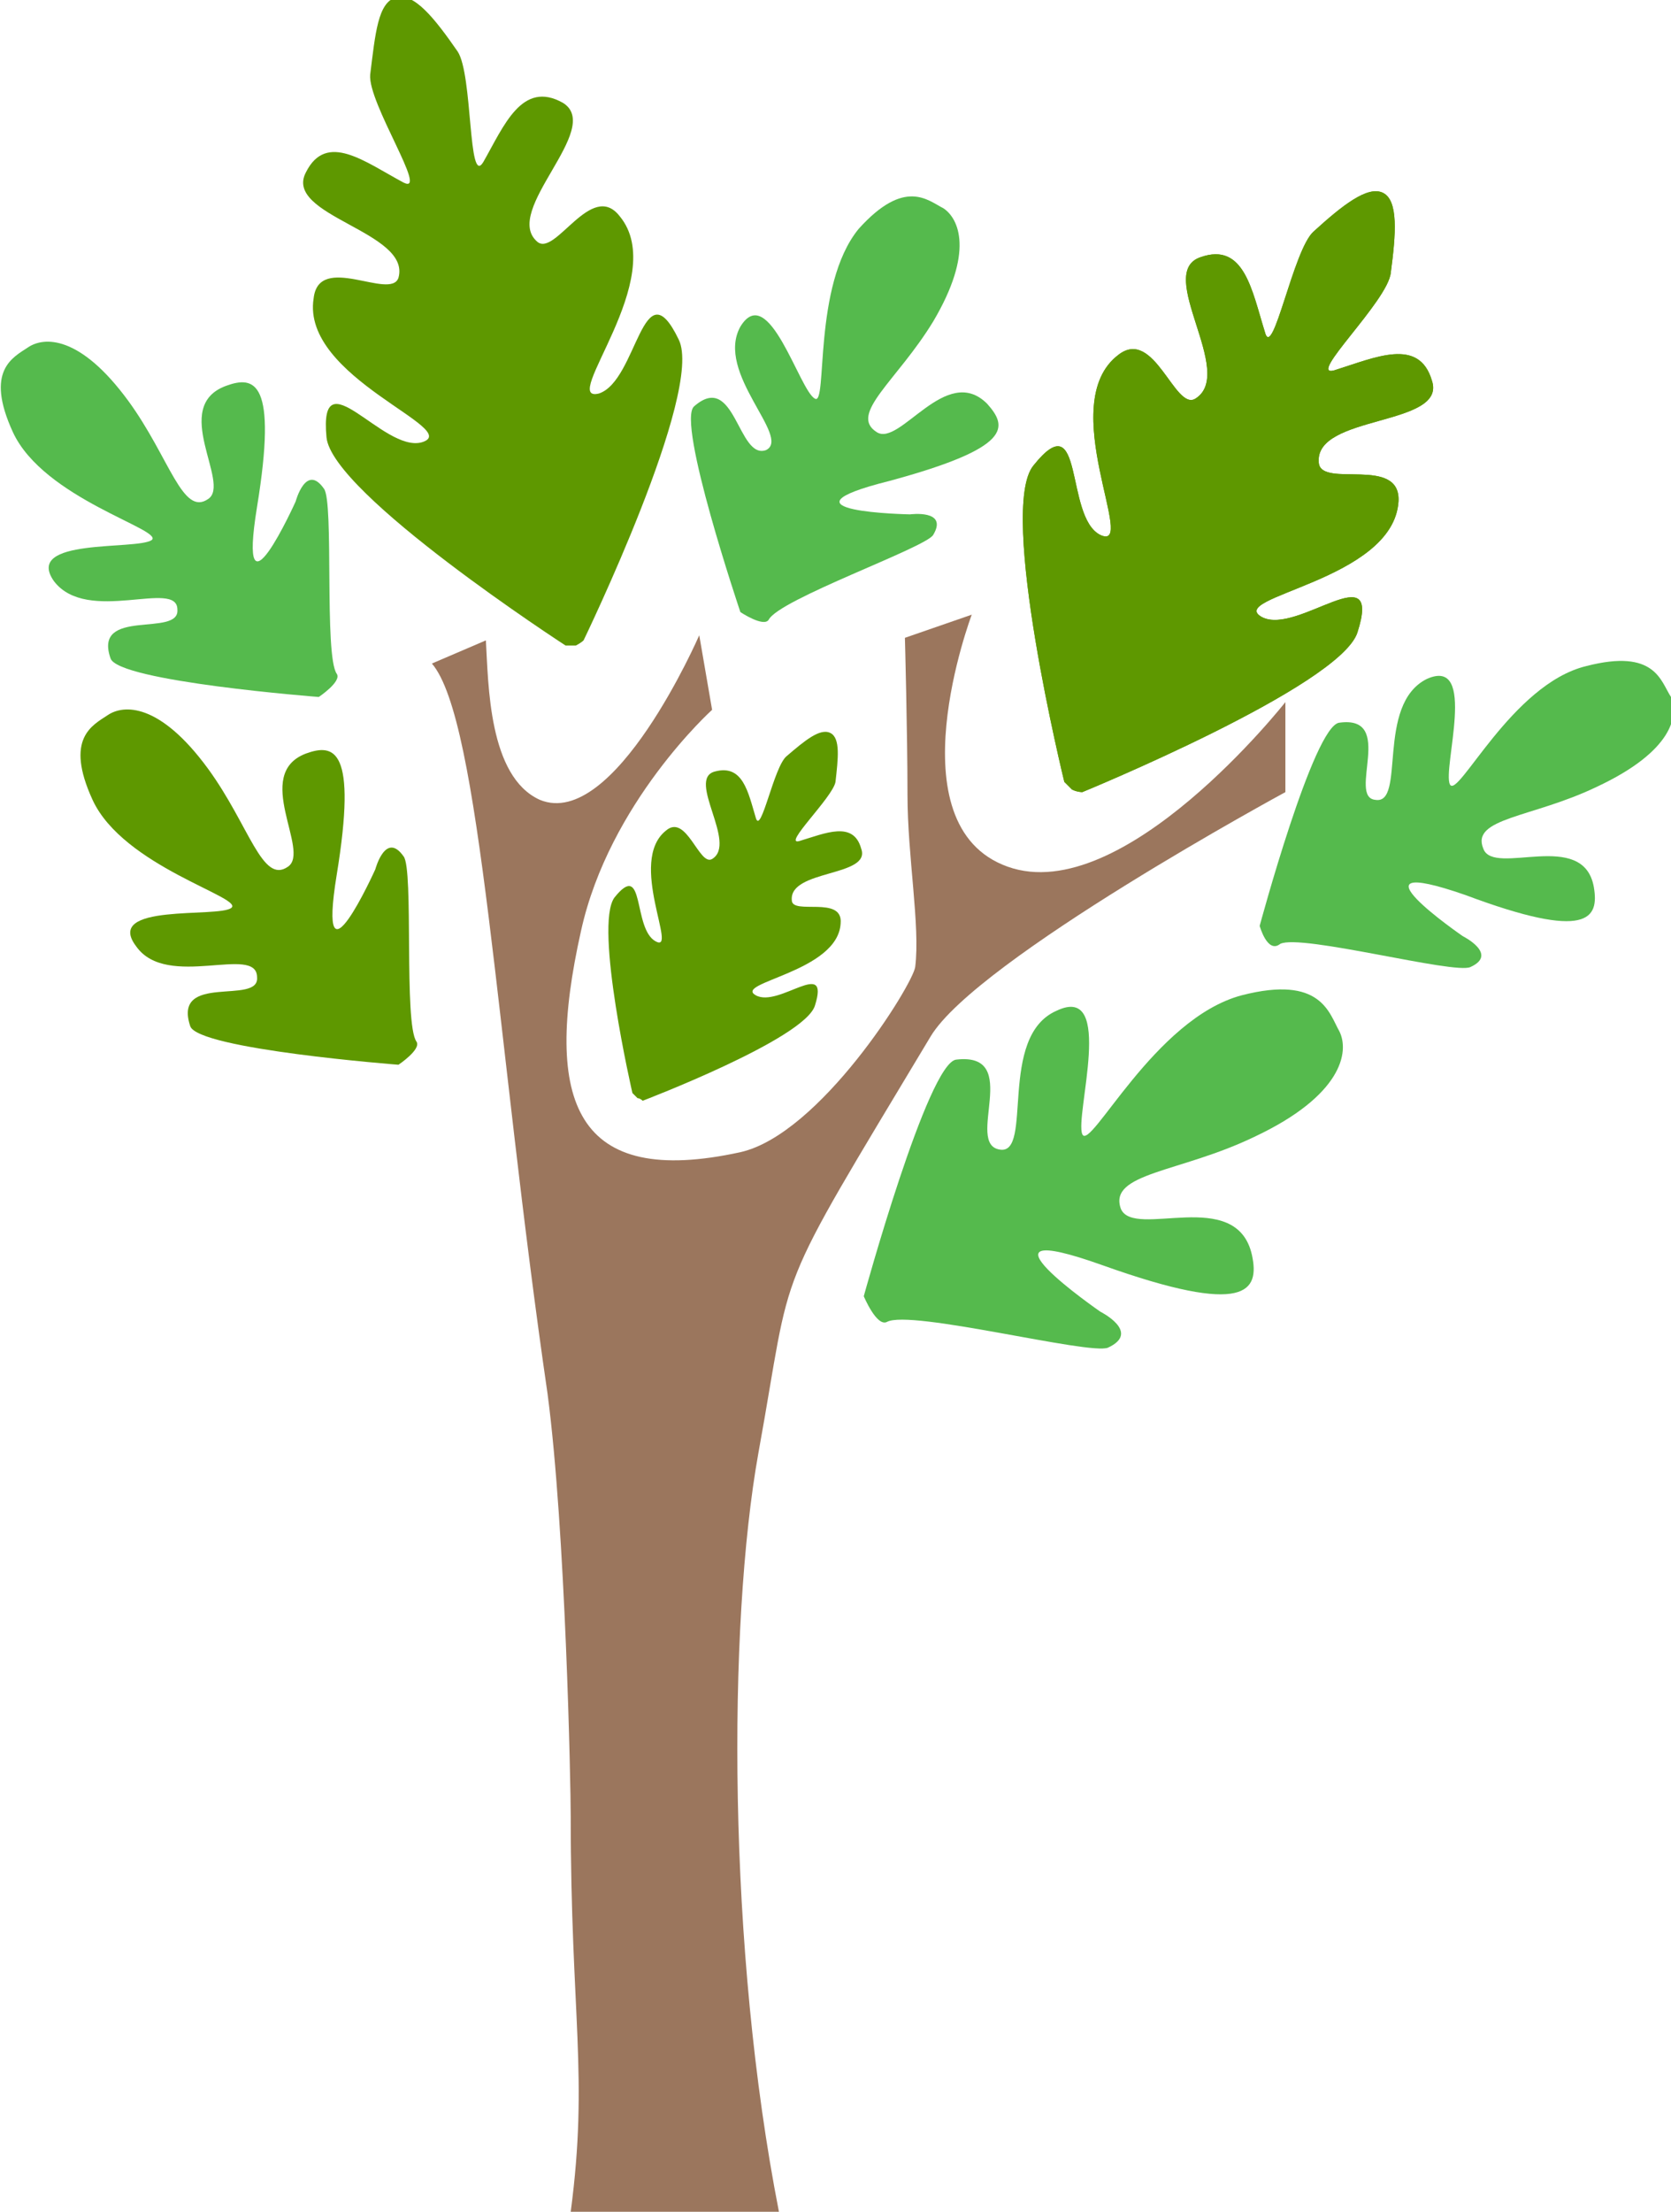
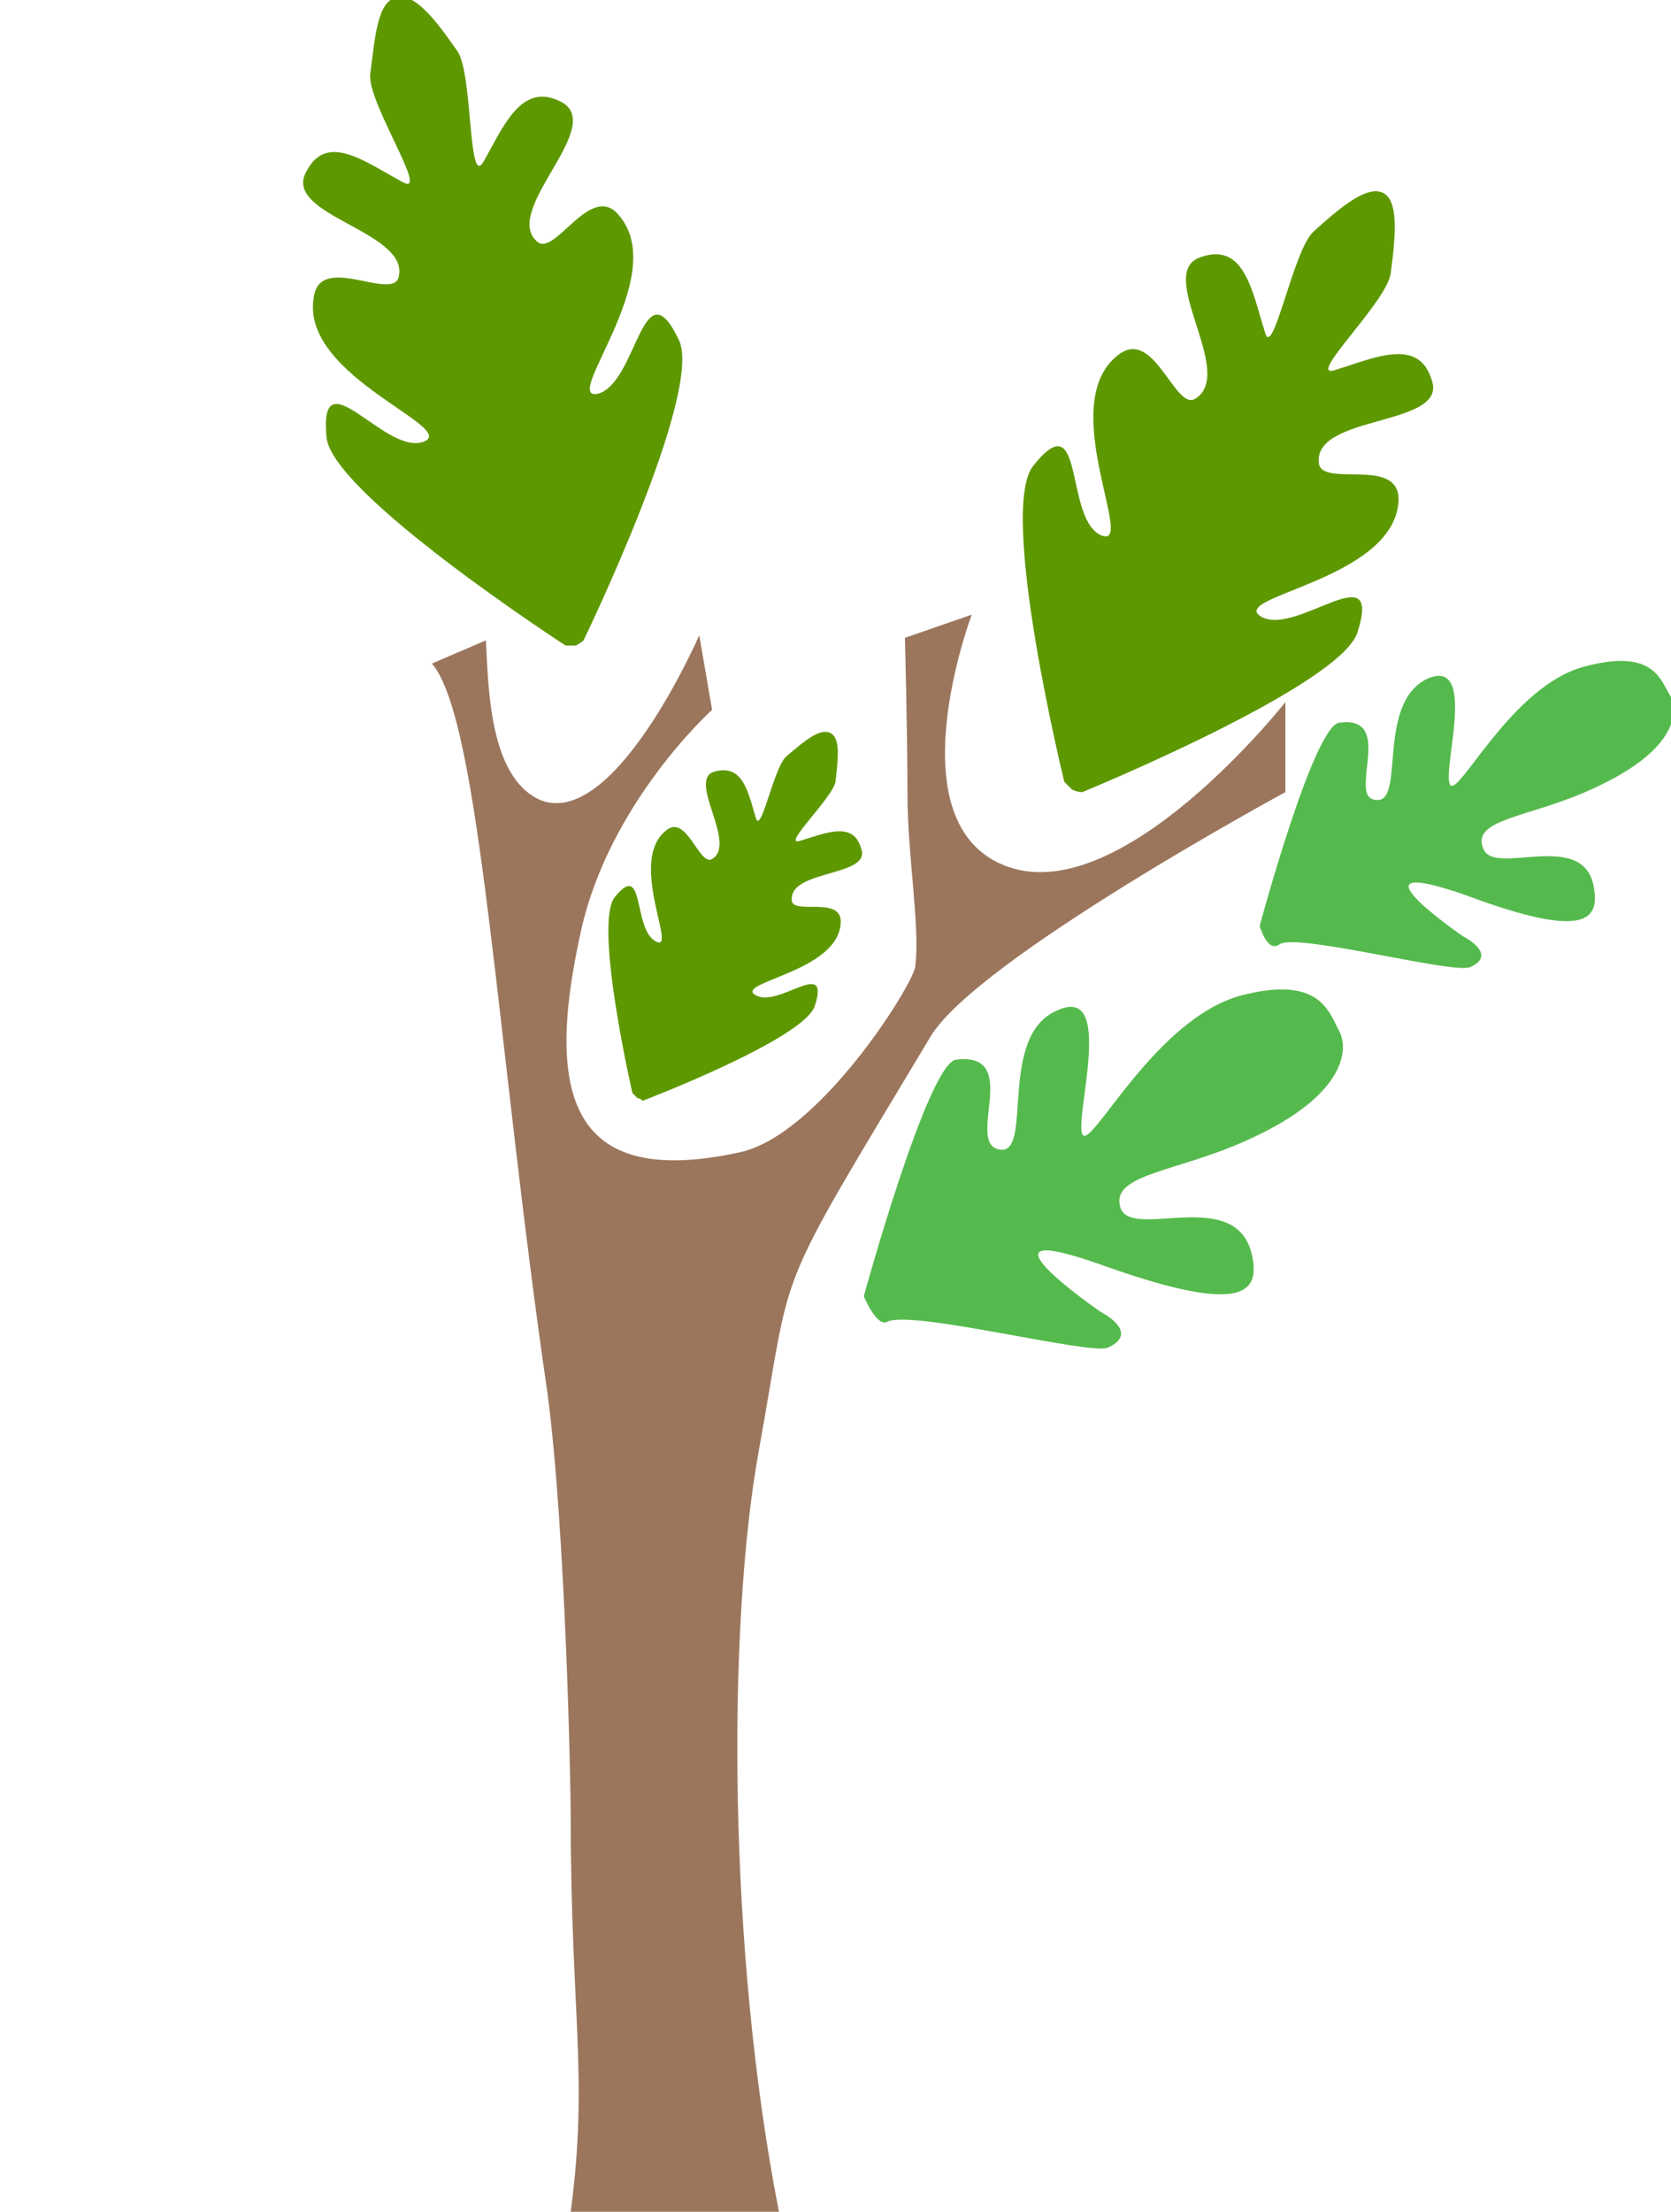
<svg xmlns="http://www.w3.org/2000/svg" version="1.1" id="Livello_1" x="0px" y="0px" viewBox="0 0 65 86" style="enable-background:new 0 0 65 86;" xml:space="preserve">
  <style type="text/css">
	.st0{fill:#5E9800;}
	.st1{fill:#55BA4D;}
	.st2{fill:#9B765D;}
</style>
  <g id="_x33__1_">
    <g>
      <path class="st0" d="M52.8,24.6c1-3.1-2.3,0.1-3.7-0.6c-1.5-0.8,5.1-1.4,5.3-4.5c0.1-1.8-3-0.5-3.1-1.5c-0.2-1.9,5-1.4,4.4-3.2    c-0.5-1.7-2.2-0.9-3.8-0.4c-1.1,0.3,2.1-2.7,2.2-3.8c0.2-1.5,0.3-2.8-0.3-3.1c0,0,0,0,0,0c0,0,0,0,0,0c-0.6-0.3-1.6,0.5-2.7,1.5    c-0.8,0.7-1.6,5.1-1.9,3.9c-0.5-1.6-0.8-3.5-2.5-2.9c-1.8,0.6,1.4,4.5-0.2,5.5c-0.8,0.5-1.6-2.8-3-1.7c-2.5,1.9,0.8,7.7-0.7,7    c-1.4-0.7-0.6-5.2-2.6-2.7c-1.4,1.7,1.2,12.3,1.2,12.3s0.1,0.1,0.3,0.3c0.2,0.1,0.4,0.1,0.4,0.1S52.1,26.7,52.8,24.6z" />
-       <path class="st1" d="M28.8,12.7c1.1-1.8,2.3,2.5,2.9,2.8c0.5,0.3-0.1-4.4,1.7-6.6c1.8-2,2.7-1.1,3.3-0.8c0.6,0.4,1.2,1.7-0.4,4.4    c-1.4,2.3-3.3,3.6-2.2,4.3c0.9,0.6,2.7-2.7,4.3-1.1c0.8,0.9,1,1.7-3.8,3c-4.8,1.2,0.8,1.3,0.8,1.3s1.5-0.2,0.9,0.8    c-0.3,0.5-6,2.5-6.4,3.3c-0.2,0.3-1.1-0.3-1.1-0.3s-2.5-7.4-1.8-8c1.6-1.4,1.7,2.1,2.8,1.7C30.8,17,27.8,14.5,28.8,12.7z" />
      <path class="st0" d="M31.7,39.1c0.6-1.9-1.4,0.1-2.3-0.4c-0.9-0.5,3.2-0.9,3.3-2.8c0.1-1.1-1.9-0.3-1.9-0.9    c-0.1-1.2,3.1-0.9,2.7-2c-0.3-1.1-1.4-0.6-2.4-0.3c-0.7,0.2,1.3-1.7,1.4-2.3c0.1-0.9,0.2-1.7-0.2-1.9c0,0,0,0,0,0c0,0,0,0,0,0    c-0.4-0.2-1,0.3-1.7,0.9c-0.5,0.4-1,3.1-1.2,2.4c-0.3-1-0.5-2.1-1.6-1.8c-1.1,0.3,0.9,2.8-0.1,3.4c-0.5,0.3-1-1.8-1.8-1.1    c-1.5,1.2,0.5,4.8-0.4,4.3c-0.9-0.5-0.4-3.2-1.6-1.7c-0.8,1.1,0.7,7.6,0.7,7.6s0.1,0.1,0.2,0.2c0.1,0,0.2,0.1,0.2,0.1    S31.3,40.4,31.7,39.1z" />
      <path class="st0" d="M26.4,13.2c-1.4-2.9-1.6,1.6-3.1,2.1c-1.6,0.4,2.8-4.5,0.8-6.9C23,7,21.6,10,20.9,9.4c-1.4-1.2,2.6-4.4,1-5.4    c-1.6-0.9-2.3,0.9-3.1,2.3c-0.6,1-0.4-3.4-1-4.3c-0.9-1.3-1.7-2.3-2.4-2.1c0,0,0,0,0,0c0,0,0,0,0,0c-0.7,0.2-0.8,1.4-1,3    c-0.1,1.1,2.3,4.7,1.3,4.2c-1.5-0.8-3-2-3.8-0.4c-0.9,1.7,4.1,2.3,3.6,4.1c-0.3,0.9-3.1-1-3.3,0.8c-0.5,3.1,5.9,5.1,4.2,5.6    c-1.5,0.4-4-3.4-3.7-0.2c0.2,2.2,9.3,8.1,9.3,8.1s0.2,0,0.4,0c0.2-0.1,0.3-0.2,0.3-0.2S27.4,15.2,26.4,13.2z" />
-       <path class="st0" d="M5.3,36.8C4,35.1,8.5,35.7,9,35.3c0.5-0.4-4.2-1.6-5.4-4.2c-1.1-2.4,0-2.9,0.6-3.3c0.6-0.4,2-0.5,3.9,2.1    c1.6,2.2,2.1,4.5,3.1,3.8c0.9-0.6-1.4-3.6,0.7-4.4c1.1-0.4,2-0.2,1.2,4.7c-0.8,4.9,1.5-0.2,1.5-0.2s0.4-1.5,1.1-0.5    c0.4,0.5,0,6.5,0.5,7.2c0.2,0.3-0.7,0.9-0.7,0.9s-7.8-0.6-8.1-1.5c-0.7-2.1,2.7-0.8,2.6-1.9C10,36.7,6.5,38.5,5.3,36.8z" />
      <path class="st1" d="M41.1,39.3c2.3-1.1,0.7,4.1,1,4.8c0.3,0.7,2.8-4.5,6.2-5.4c3.1-0.8,3.4,0.7,3.8,1.4c0.4,0.8,0.1,2.5-3.3,4.1    c-2.9,1.4-5.7,1.4-5.2,2.8c0.5,1.2,4.5-0.9,5.1,1.8c0.3,1.4-0.2,2.4-5.8,0.4c-5.6-2-0.1,1.8-0.1,1.8s1.6,0.8,0.3,1.4    c-0.7,0.3-7.7-1.5-8.6-1c-0.4,0.2-0.9-1-0.9-1s2.5-9.1,3.6-9.2c2.6-0.3,0.3,3.3,1.7,3.5C40.2,44.9,38.8,40.3,41.1,39.3z" />
-       <path class="st1" d="M2.1,22.6c-1.2-1.7,3.2-1.2,3.8-1.6c0.5-0.4-4.2-1.6-5.4-4.2c-1.1-2.4,0-2.9,0.6-3.3c0.6-0.4,2-0.5,3.9,2.1    c1.6,2.2,2.1,4.5,3.1,3.8C9,18.8,6.6,15.8,8.8,15c1.1-0.4,2-0.2,1.2,4.7c-0.8,4.9,1.5-0.2,1.5-0.2s0.4-1.5,1.1-0.5    c0.4,0.5,0,6.5,0.5,7.2c0.2,0.3-0.7,0.9-0.7,0.9s-7.8-0.6-8.1-1.5c-0.7-2,2.7-0.8,2.6-1.9C6.9,22.5,3.4,24.3,2.1,22.6z" />
      <path class="st1" d="M55.5,26.4c2-0.9,0.6,3.5,0.9,4.1c0.3,0.6,2.4-3.9,5.3-4.6c2.7-0.7,2.9,0.6,3.3,1.2c0.3,0.7,0.1,2.1-2.9,3.5    c-2.5,1.2-4.9,1.2-4.4,2.4c0.4,1.1,3.9-0.8,4.3,1.5c0.2,1.2-0.2,2.1-5,0.3c-4.9-1.7-0.1,1.6-0.1,1.6s1.4,0.7,0.3,1.2    c-0.6,0.3-6.6-1.3-7.4-0.9C49.3,37.1,49,36,49,36s2.1-7.8,3.1-7.9c2.2-0.3,0.3,2.9,1.4,3C54.7,31.3,53.5,27.4,55.5,26.4z" />
-       <path class="st0" d="M52.8,24.6c1-3.1-2.3,0.1-3.7-0.6c-1.5-0.8,5.1-1.4,5.3-4.5c0.1-1.8-3-0.5-3.1-1.5c-0.2-1.9,5-1.4,4.4-3.2    c-0.5-1.7-2.2-0.9-3.8-0.4c-1.1,0.3,2.1-2.7,2.2-3.8c0.2-1.5,0.3-2.8-0.3-3.1c0,0,0,0,0,0c0,0,0,0,0,0c-0.6-0.3-1.6,0.5-2.7,1.5    c-0.8,0.7-1.6,5.1-1.9,3.9c-0.5-1.6-0.8-3.5-2.5-2.9c-1.8,0.6,1.4,4.5-0.2,5.5c-0.8,0.5-1.6-2.8-3-1.7c-2.5,1.9,0.8,7.7-0.7,7    c-1.4-0.7-0.6-5.2-2.6-2.7c-1.4,1.7,1.2,12.3,1.2,12.3s0.1,0.1,0.3,0.3c0.2,0.1,0.4,0.1,0.4,0.1S52.1,26.7,52.8,24.6z" />
    </g>
    <path class="st2" d="M22.2,70.6c0,7.8,0.7,10.1,0,15.4h8.1c-2-10.2-2-22.8-0.8-29.5c1.4-7.7,0.4-5.7,6.7-16.2   c1.8-3,13.8-9.5,13.8-9.5v-3.5c0,0-6.3,8-10.8,6.4c-4.5-1.6-1.4-9.8-1.4-9.8l-2.6,0.9c0,0,0.1,3.7,0.1,6.1c0,2.4,0.5,5.1,0.3,6.7   c-0.1,0.7-3.7,6.5-6.8,7.2c-6.4,1.4-7.7-1.9-6.2-8.6c1.1-5,5.1-8.6,5.1-8.6l-0.5-2.9c0,0-3.3,7.6-6.2,6.4c-2-0.9-2-4.5-2.1-6.2   c-0.7,0.3-1.4,0.6-2.1,0.9c1.9,2.2,2.5,14.7,4.5,28.4C22,59.5,22.2,69.4,22.2,70.6z" />
  </g>
</svg>